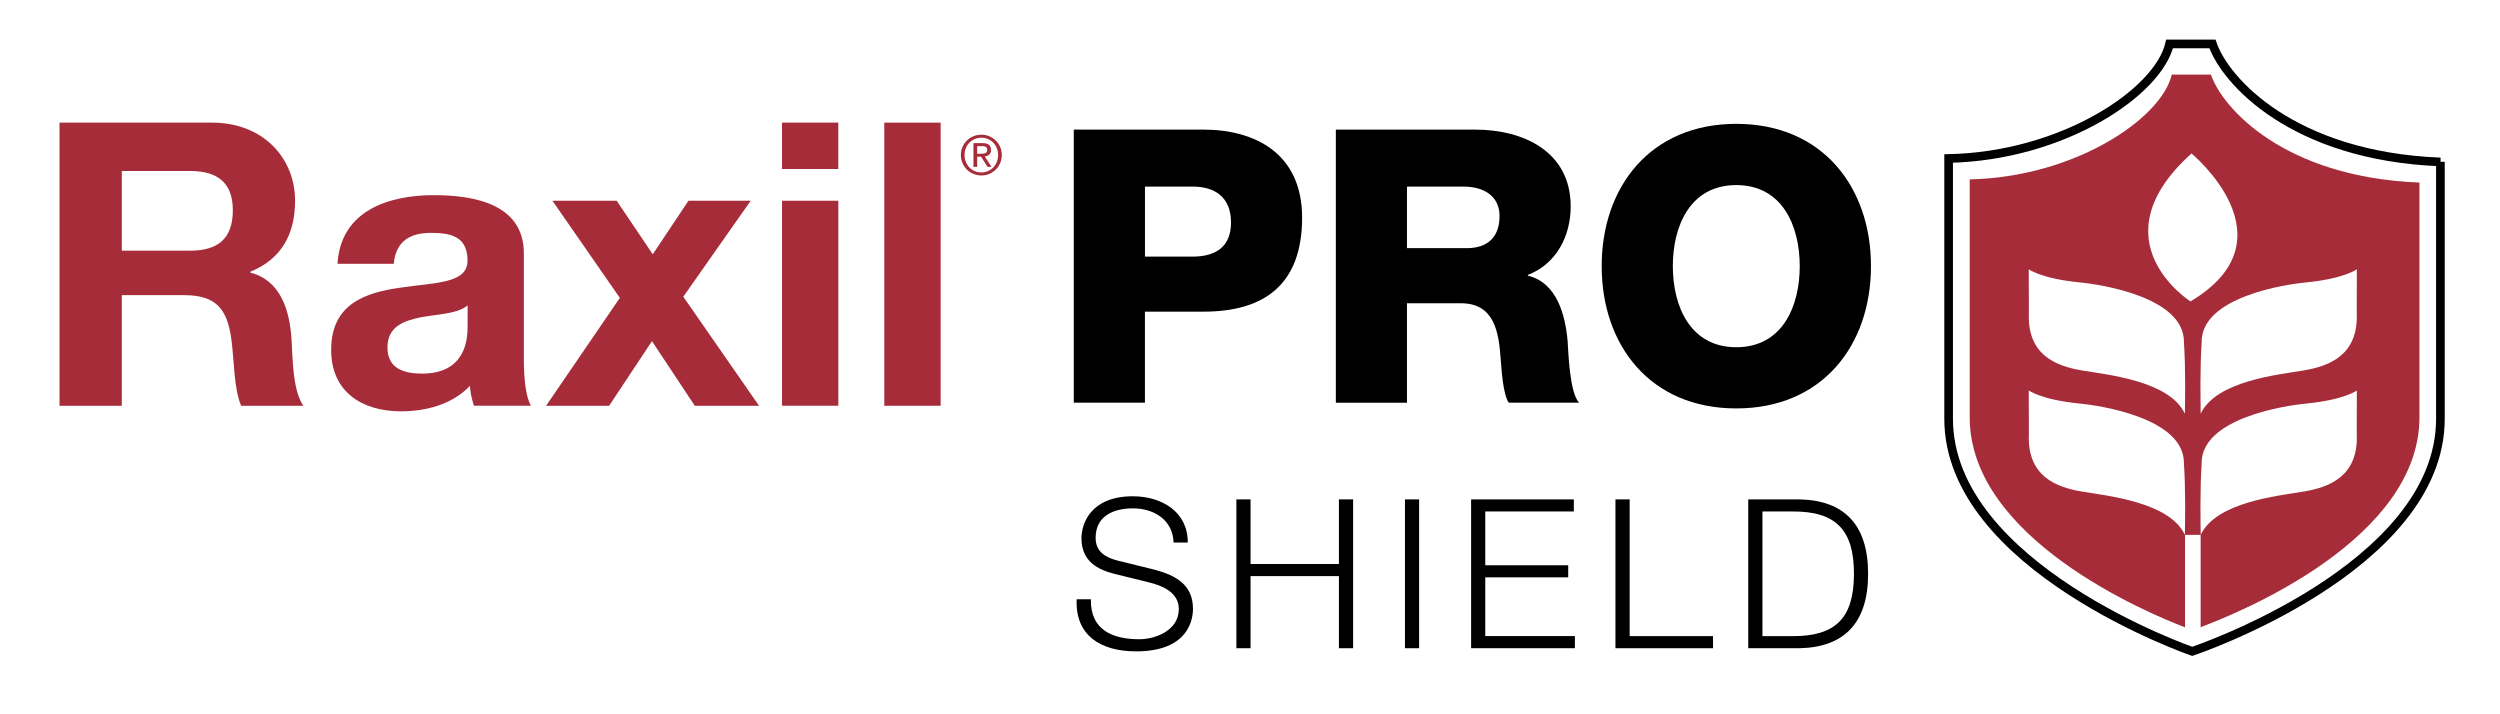
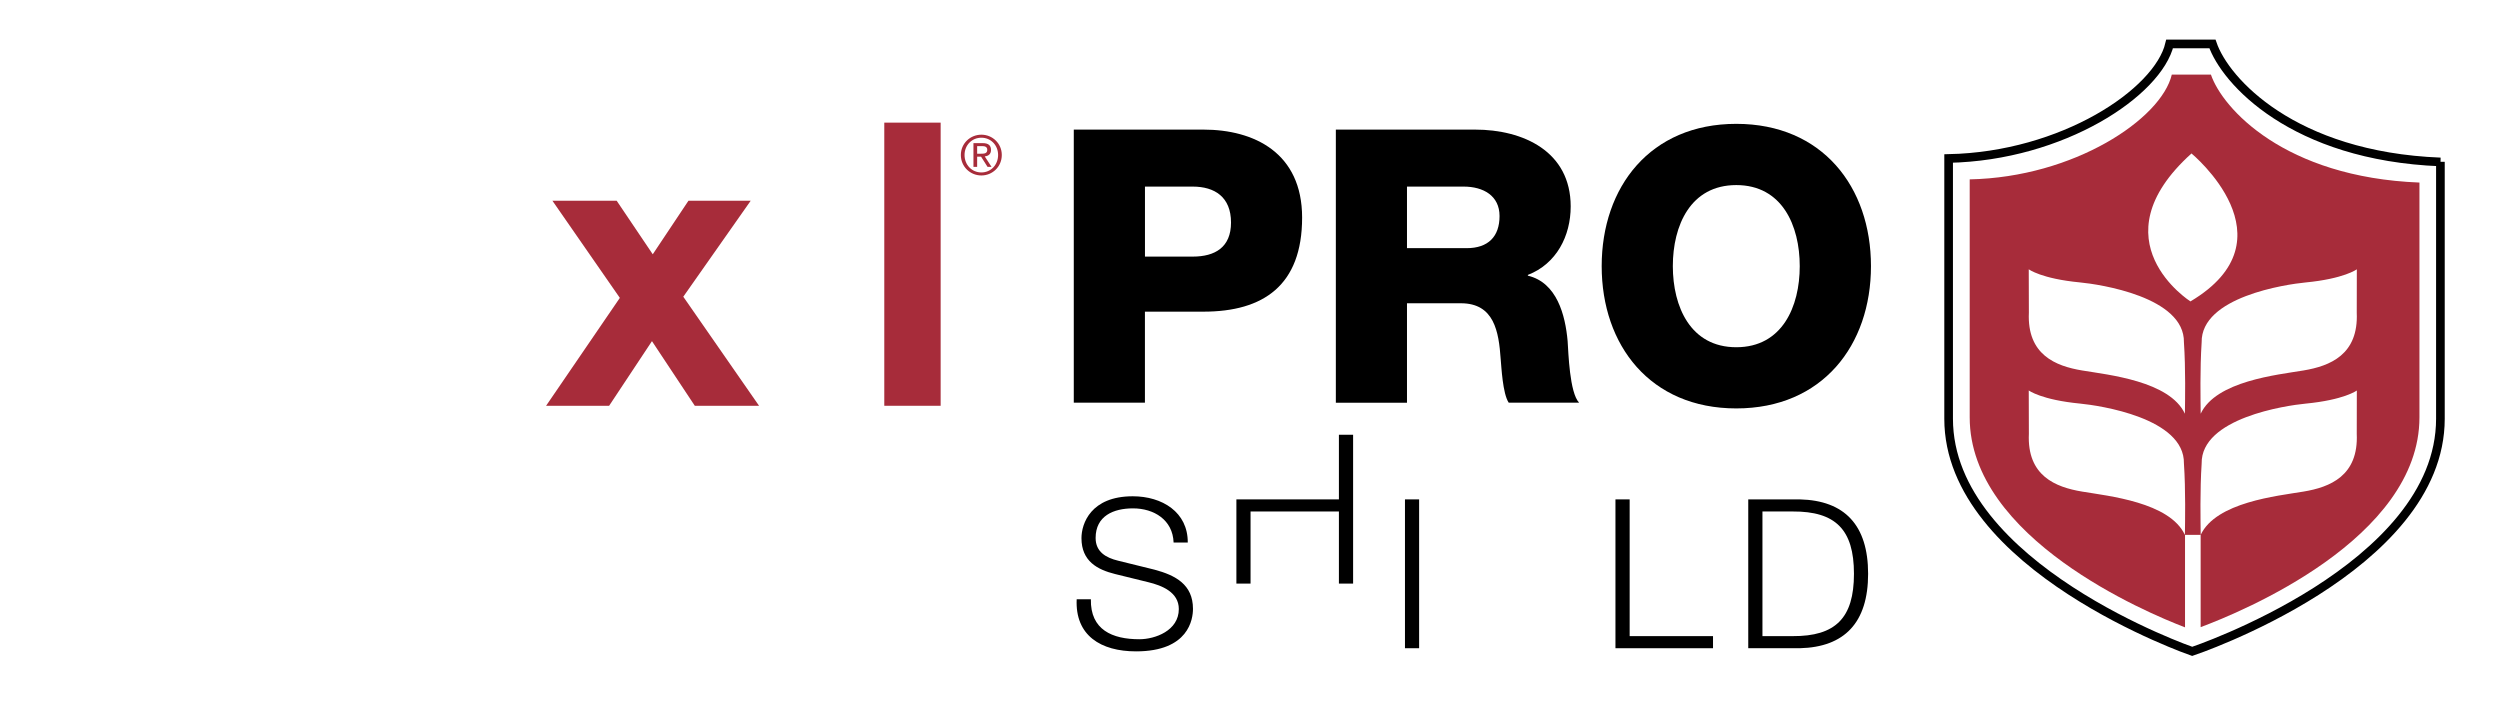
<svg xmlns="http://www.w3.org/2000/svg" version="1.1" id="Layer_1" x="0px" y="0px" viewBox="0 0 595.28 170.08" style="enable-background:new 0 0 595.28 170.08;" xml:space="preserve">
  <style type="text/css">
	.st0{fill:#A72C3A;}
	.st1{fill:none;stroke:#000000;stroke-width:2.06;stroke-miterlimit:10;}
</style>
  <g>
    <path d="M259.75,142.68c-0.15,7.3,5.11,9.53,11.56,9.53c3.72,0,9.38-2.03,9.38-7.19c0-4.02-4.02-5.61-7.3-6.4l-7.89-1.94   c-4.17-1.04-7.99-3.03-7.99-8.54c0-3.47,2.23-9.97,12.21-9.97c7,0,13.15,3.77,13.1,11.02h-3.37c-0.2-5.41-4.67-8.14-9.68-8.14   c-4.62,0-8.89,1.79-8.89,7.05c0,3.32,2.48,4.71,5.36,5.41l8.64,2.13c5.01,1.34,9.18,3.53,9.18,9.33c0,2.43-0.99,10.13-13.55,10.13   c-8.39,0-14.54-3.77-14.14-12.41H259.75z" />
-     <path d="M294.4,118.91h3.37v15.39h21.04v-15.39h3.38v35.44h-3.38v-17.17h-21.04v17.17h-3.37V118.91z" />
+     <path d="M294.4,118.91h3.37h21.04v-15.39h3.38v35.44h-3.38v-17.17h-21.04v17.17h-3.37V118.91z" />
    <path d="M334.54,118.91h3.37v35.44h-3.37V118.91z" />
-     <path d="M350.28,118.91h24.47v2.88h-21.09v12.8h19.75v2.88h-19.75v13.99h21.34v2.88h-24.71V118.91z" />
    <path d="M384.67,118.91h3.37v32.56h19.85v2.88h-23.23V118.91z" />
    <path d="M416.28,118.91h12.26c10.67,0.25,16.28,6.11,16.28,17.72c0,11.61-5.61,17.47-16.28,17.72h-12.26V118.91z M419.66,151.47   h7.2c10.17,0.05,14.59-4.27,14.59-14.84c0-10.57-4.41-14.89-14.59-14.84h-7.2V151.47z" />
  </g>
  <g>
    <g>
      <g>
        <path class="st0" d="M233.68,32.07c2.64,0,4.86,2.09,4.86,4.83c0,2.79-2.22,4.88-4.86,4.88c-2.66,0-4.89-2.09-4.89-4.88     C228.79,34.16,231.02,32.07,233.68,32.07z M233.68,41.06c2.24,0,3.98-1.79,3.98-4.16c0-2.33-1.74-4.11-3.98-4.11     c-2.27,0-4.01,1.79-4.01,4.11C229.67,39.27,231.41,41.06,233.68,41.06z M231.79,34.08h2.19c1.35,0,1.99,0.53,1.99,1.62     c0,1.03-0.65,1.45-1.49,1.54l1.62,2.5h-0.95l-1.55-2.44h-0.93v2.44h-0.88V34.08z M232.67,36.6h0.92c0.78,0,1.49-0.04,1.49-0.94     c0-0.75-0.65-0.87-1.24-0.87h-1.17V36.6z" />
      </g>
    </g>
    <g>
-       <path class="st0" d="M14.17,29.2h36.35c12.09,0,19.74,8.4,19.74,18.6c0,7.94-3.21,13.88-10.67,16.91v0.19    c7.27,1.89,9.35,8.97,9.82,15.77c0.29,4.25,0.19,12.18,2.83,15.96H57.42c-1.8-4.25-1.61-10.76-2.37-16.15    c-1.03-7.08-3.77-10.2-11.23-10.2H29v26.35H14.17V29.2z M29,59.69h16.24c6.61,0,10.2-2.83,10.2-9.63c0-6.51-3.59-9.35-10.2-9.35    H29V59.69z" />
-       <path class="st0" d="M80.36,62.81c0.76-12.56,11.99-16.34,22.95-16.34c9.73,0,21.43,2.17,21.43,13.88v25.4    c0,4.44,0.48,8.88,1.7,10.86h-13.6c-0.47-1.51-0.85-3.12-0.95-4.72c-4.25,4.44-10.48,6.05-16.43,6.05    c-9.25,0-16.61-4.63-16.61-14.63c0-11.05,8.31-13.69,16.61-14.83c8.21-1.23,15.86-0.94,15.86-6.42c0-5.76-3.96-6.61-8.69-6.61    c-5.1,0-8.4,2.07-8.87,7.37H80.36z M111.33,72.72c-2.26,1.98-6.99,2.08-11.14,2.83c-4.16,0.85-7.93,2.27-7.93,7.18    c0,5,3.87,6.23,8.22,6.23c10.48,0,10.86-8.31,10.86-11.24V72.72z" />
      <path class="st0" d="M147.59,70.93l-16.05-23.13h15.3l8.59,12.75l8.5-12.75h14.82l-16.05,22.85l18.04,25.97h-15.3l-10.2-15.39    l-10.2,15.39h-15.01L147.59,70.93z" />
-       <path class="st0" d="M199.61,40.24h-13.41V29.2h13.41V40.24z M186.21,47.79h13.41v48.82h-13.41V47.79z" />
      <path class="st0" d="M210.56,29.2h13.42v67.42h-13.42V29.2z" />
    </g>
  </g>
  <g>
    <path d="M255.68,30.86h30.87c12.11,0,23.5,5.55,23.5,20.95c0,16.12-9.2,22.4-23.5,22.4h-13.93v21.67h-16.94V30.86z M272.63,61.1   h11.38c5.28,0,9.11-2.19,9.11-8.11c0-6.1-3.91-8.56-9.11-8.56h-11.38V61.1z" />
    <path d="M318.08,30.86h33.15c11.48,0,22.77,5.19,22.77,18.3c0,7.01-3.37,13.66-10.2,16.3v0.18c6.92,1.64,8.92,9.38,9.47,15.57   c0.19,2.73,0.46,12.3,2.73,14.67h-16.76c-1.45-2.18-1.73-8.56-1.91-10.38c-0.45-6.56-1.55-13.29-9.47-13.29h-12.84v23.68h-16.94   V30.86z M335.02,59.09h14.21c5.1,0,7.83-2.73,7.83-7.65c0-4.82-3.83-7.01-8.56-7.01h-13.48V59.09z" />
    <path d="M413.43,29.49c20.49,0,32.07,15.03,32.07,33.88c0,18.85-11.57,33.88-32.07,33.88c-20.49,0-32.05-15.03-32.05-33.88   C381.38,44.52,392.95,29.49,413.43,29.49z M413.43,82.68c10.93,0,15.11-9.65,15.11-19.3c0-9.65-4.18-19.31-15.11-19.31   c-10.93,0-15.11,9.65-15.11,19.31C398.33,73.02,402.51,82.68,413.43,82.68z" />
  </g>
  <g>
    <path class="st1" d="M581.1,38.56c-35.14-1.38-51.28-19.29-54.29-28.1h-10.2c-2.73,11.57-25.48,26.72-52.62,27.28   c0,0,0,33.8,0,61.97c0,35.33,58,55.39,58,55.39s59.1-19.72,59.1-55.39V38.53V38.56z" />
    <path class="st0" d="M526.45,17.77h-9.32c-2.5,10.58-23.3,24.44-48.12,24.94c0,0,0,30.91,0,56.67c0,28.8,42.12,46.5,51.27,50   v-22.02H524v21.97c9.62-3.58,52.1-21.02,52.1-49.96V43.47C543.96,42.21,529.2,25.83,526.45,17.77z M520.25,127.36   c-3.64-7.79-18.2-9.25-24.49-10.31c-6.3-1.05-13.12-3.73-12.66-13.76l-0.03-10.32c0,0,2.98,2.24,12.23,3.13   c4.61,0.45,24.91,3.42,24.72,14.26C520.45,116.72,520.29,124.21,520.25,127.36z M520.25,98.51c-3.64-7.78-18.2-9.25-24.49-10.3   c-6.3-1.05-13.12-3.74-12.66-13.77l-0.03-10.32c0,0,2.98,2.25,12.23,3.13c4.61,0.44,24.91,3.43,24.72,14.26   C520.45,87.87,520.29,95.35,520.25,98.51z M561.17,103.29c0.45,10.03-6.37,12.71-12.67,13.76c-6.29,1.05-20.83,2.52-24.49,10.31   c-0.03-3.15-0.19-10.64,0.23-16.99c-0.19-10.84,20.12-13.82,24.72-14.26c9.25-0.89,12.23-3.13,12.23-3.13L561.17,103.29z    M561.19,64.12l-0.02,10.32c0.45,10.03-6.37,12.71-12.67,13.77c-6.29,1.05-20.83,2.52-24.49,10.3c-0.03-3.15-0.19-10.64,0.23-16.99   c-0.19-10.84,20.12-13.82,24.72-14.26C558.21,66.37,561.19,64.12,561.19,64.12z M521.57,71.77c0,0-22.79-14.47,0.25-35.23   C521.82,36.55,546.58,56.91,521.57,71.77z" />
  </g>
</svg>